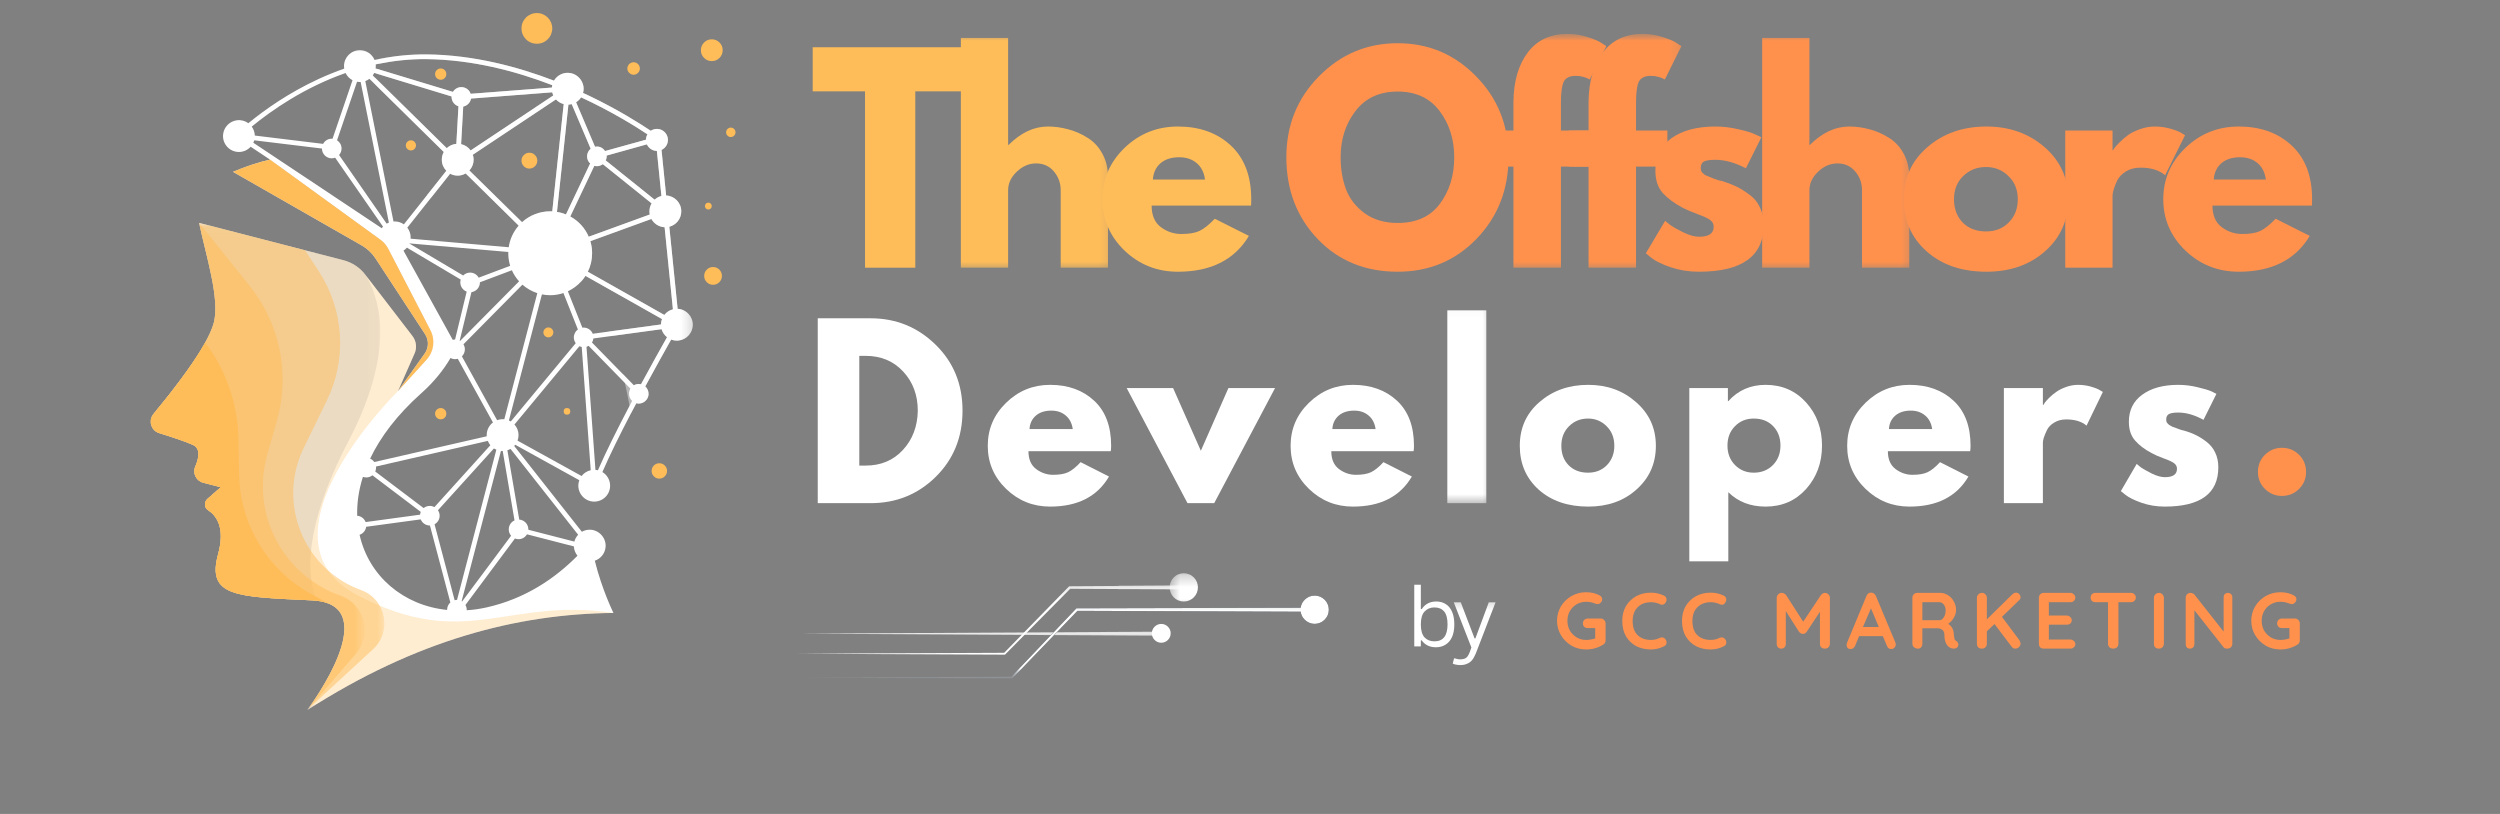
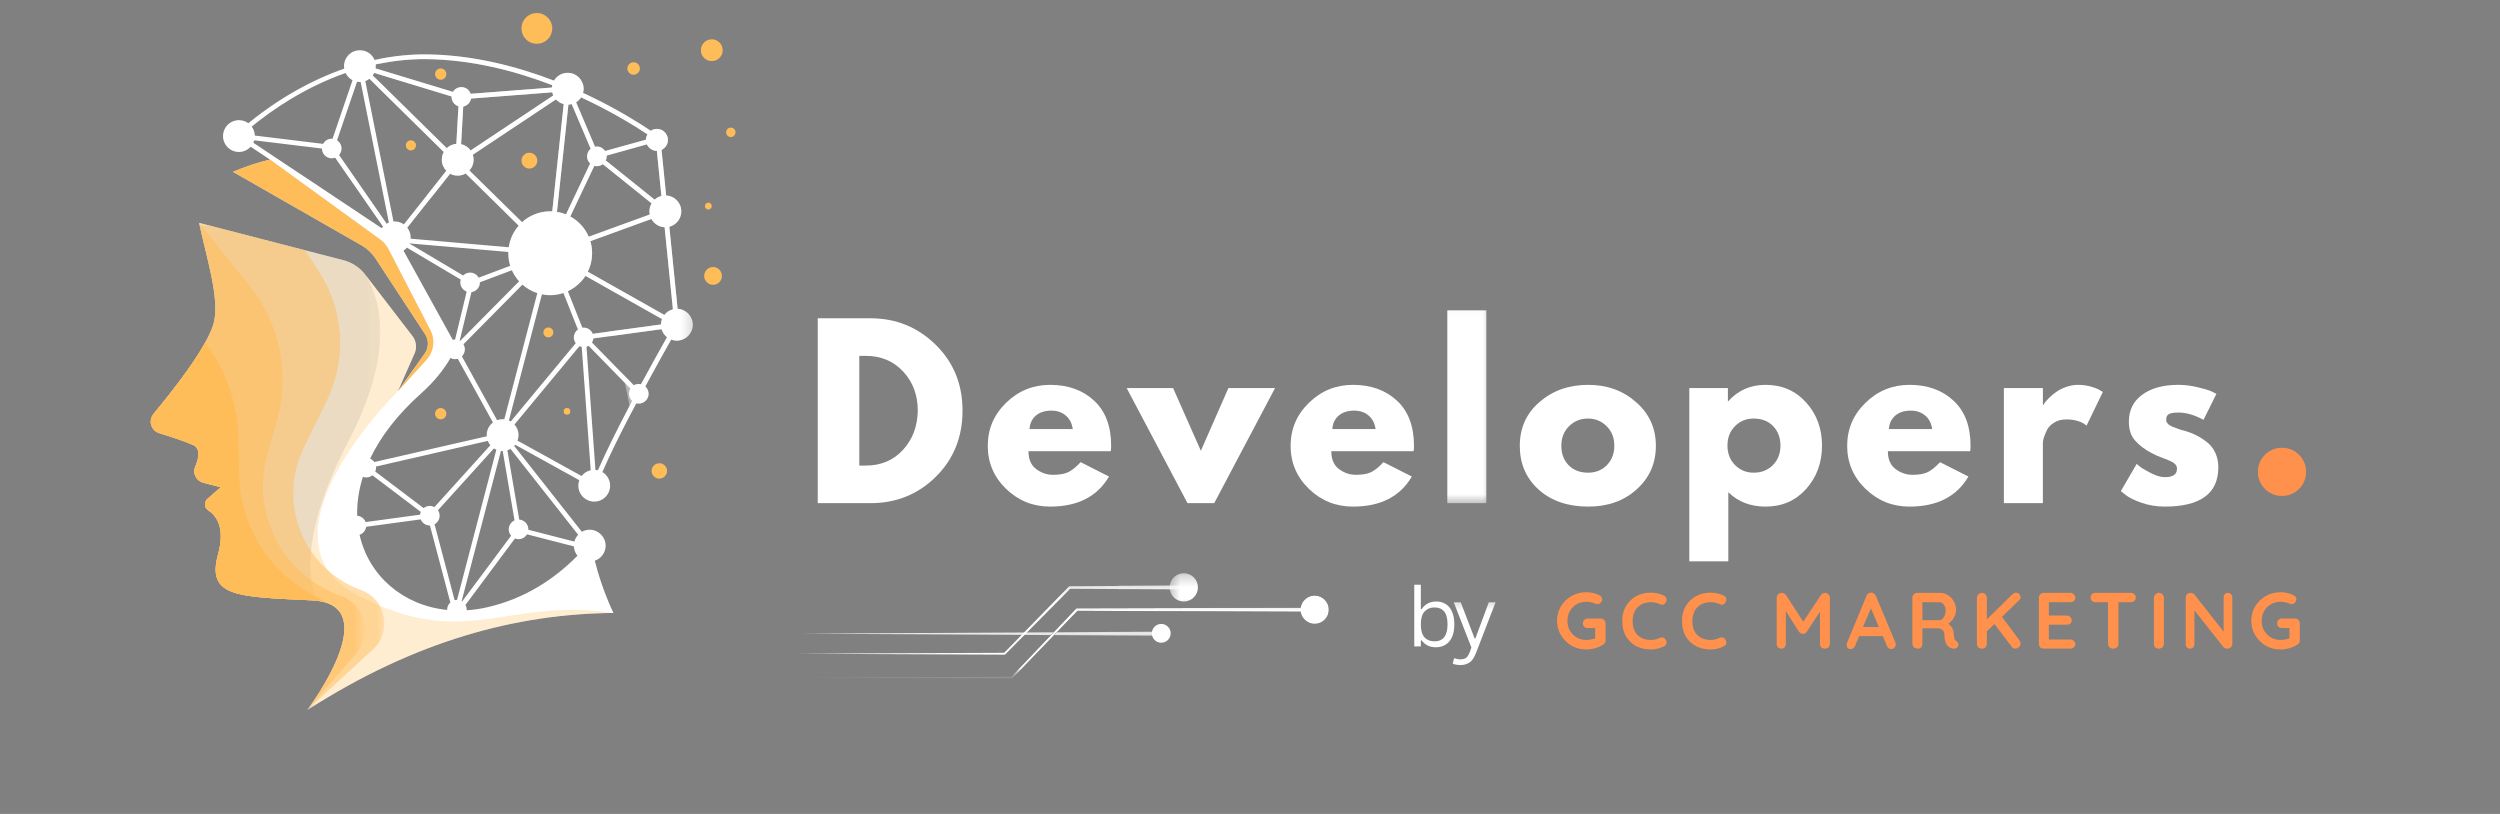
<svg xmlns="http://www.w3.org/2000/svg" width="215" height="70" viewBox="0 0 215 70" fill="none">
  <rect x="0" y="0" width="215" height="70" fill="#808080" stroke="none" />
  <mask id="mask0_1927_3927" style="mask-type:luminance" maskUnits="userSpaceOnUse" x="13" y="3" width="47" height="59">
    <path d="M13 3.5H59.667V61.25H13V3.5Z" fill="white" />
  </mask>
  <g mask="url(#mask0_1927_3927)">
    <path d="M58.276 26.56L57.561 19.501C58.153 19.35 58.591 18.812 58.591 18.174C58.591 17.441 58.012 16.844 57.287 16.812L56.891 12.893C57.242 12.729 57.474 12.364 57.438 11.949C57.401 11.503 57.041 11.138 56.599 11.092C56.362 11.065 56.143 11.129 55.966 11.247C55 10.6 53.145 9.429 50.72 8.262C50.533 8.176 50.342 8.085 50.142 7.994C50.21 7.747 50.219 7.483 50.119 7.201C49.936 6.676 49.458 6.294 48.902 6.266C48.369 6.234 47.895 6.512 47.644 6.936C44.568 5.756 40.731 4.717 36.684 4.676C35.344 4.667 33.995 4.794 32.637 5.068C32.496 5.095 32.354 5.122 32.213 5.154C32.004 4.662 31.516 4.316 30.951 4.316C30.194 4.316 29.584 4.931 29.584 5.688C29.584 5.76 29.588 5.833 29.602 5.902C28.873 6.157 28.143 6.453 27.414 6.786C24.858 7.966 22.811 9.402 21.358 10.596C21.084 10.395 20.738 10.295 20.364 10.345C19.744 10.427 19.257 10.928 19.188 11.548C19.097 12.373 19.744 13.07 20.546 13.07C20.952 13.07 21.308 12.893 21.558 12.619L23.222 13.727C22.187 13.968 21.125 14.315 20.041 14.779L31.097 21.1C31.58 21.374 31.99 21.761 32.291 22.221L36.556 28.738C36.893 29.249 36.88 29.91 36.524 30.406L34.227 33.633L35.654 30.397C35.873 29.9 35.8 29.326 35.472 28.898L31.516 23.753L31.452 23.671C30.978 23.028 30.294 22.572 29.52 22.372L26.238 21.524L17.124 19.168V19.173C17.716 22.007 18.929 25.694 18.386 27.768C17.839 29.846 14.804 33.674 13.191 35.606C12.726 36.167 12.977 37.019 13.669 37.238C14.658 37.543 15.889 37.949 16.582 38.254C17.283 38.564 17.101 39.416 16.796 40.122C16.545 40.697 16.873 41.358 17.479 41.512L18.988 41.9L17.835 42.911C17.534 43.18 17.561 43.663 17.899 43.878C18.591 44.324 19.393 45.35 18.76 47.651C17.748 51.338 20.341 51.324 26.835 51.63C26.986 51.639 27.127 51.648 27.264 51.666C32.828 52.336 26.84 60.507 26.444 61.036L26.425 61.059C26.425 61.059 26.425 61.059 26.425 61.063C35.791 55.048 44.472 52.792 52.757 52.714C52.757 52.714 51.773 50.727 51.153 48.221C51.668 48.048 52.051 47.574 52.083 47.004C52.129 46.247 51.504 45.568 50.743 45.555C50.488 45.55 50.246 45.614 50.041 45.733L44.222 38.354C44.254 38.318 44.281 38.286 44.308 38.249L49.822 41.298C49.731 41.54 49.704 41.813 49.777 42.1C49.914 42.665 50.41 43.089 50.989 43.135C51.796 43.199 52.47 42.565 52.47 41.772C52.47 41.271 52.201 40.833 51.805 40.596C52.438 39.129 53.332 37.338 54.252 35.57C54.407 35.273 54.562 34.973 54.722 34.681C54.886 34.722 55.072 34.722 55.268 34.636C55.551 34.508 55.756 34.234 55.774 33.92C55.792 33.647 55.679 33.4 55.492 33.232C56.371 31.605 57.182 30.156 57.72 29.203C57.916 29.276 58.13 29.312 58.363 29.285C59.028 29.212 59.552 28.647 59.58 27.977C59.602 27.221 59.019 26.596 58.276 26.56ZM56.49 12.979L56.882 16.853C56.658 16.908 56.458 17.021 56.298 17.172L52.097 13.8C52.147 13.69 52.174 13.572 52.174 13.444C52.174 13.421 52.174 13.399 52.169 13.38L55.633 12.414C55.779 12.742 56.107 12.975 56.49 12.979ZM55.879 18.448L50.629 20.358C50.31 19.615 49.75 18.999 49.043 18.617L51.112 14.26C51.181 14.278 51.254 14.292 51.331 14.292C51.522 14.292 51.696 14.223 51.841 14.118L56.039 17.491C55.92 17.691 55.852 17.924 55.852 18.174C55.852 18.27 55.865 18.357 55.879 18.448ZM50.351 23.725L56.932 27.439C56.877 27.585 56.845 27.74 56.841 27.904L52.356 28.515L50.975 28.702C50.852 28.392 50.547 28.173 50.192 28.173C50.155 28.173 50.119 28.173 50.082 28.178L48.838 25.052C49.271 24.846 49.658 24.564 49.973 24.213C50.114 24.062 50.242 23.903 50.351 23.725ZM49.973 8.372C52.621 9.598 54.639 10.86 55.683 11.553C55.601 11.69 55.556 11.844 55.551 12.013L52.037 12.988C51.887 12.756 51.627 12.601 51.331 12.601C51.276 12.601 51.222 12.61 51.171 12.619L49.544 8.796C49.713 8.686 49.864 8.545 49.973 8.372ZM48.884 8.996C48.979 8.992 49.075 8.978 49.166 8.955L50.798 12.792C50.611 12.947 50.488 13.18 50.488 13.444C50.488 13.69 50.588 13.904 50.752 14.059L48.674 18.439C48.428 18.343 48.173 18.266 47.899 18.225L48.884 8.996ZM47.813 8.55C47.986 8.741 48.218 8.887 48.478 8.951L47.494 18.179C47.434 18.179 47.375 18.174 47.316 18.174C46.386 18.174 45.534 18.53 44.896 19.109L40.366 14.661C40.594 14.415 40.731 14.091 40.731 13.736C40.731 13.585 40.708 13.44 40.662 13.307L47.813 8.55ZM31.21 41.011C31.302 41.043 31.397 41.061 31.498 41.061C31.698 41.061 31.88 40.993 32.026 40.874L36.187 44.023C36.155 44.096 36.137 44.174 36.128 44.261L31.443 44.898C31.329 44.598 31.051 44.379 30.718 44.356C30.691 43.294 30.841 42.169 31.21 41.011ZM32.336 40.122L41.952 37.917C42.007 38.053 42.08 38.181 42.171 38.29L37.363 43.609C37.244 43.545 37.108 43.508 36.966 43.508C36.761 43.508 36.579 43.577 36.433 43.695L32.272 40.551C32.318 40.446 32.341 40.337 32.341 40.218C32.341 40.186 32.336 40.154 32.336 40.122ZM38.452 52.455C34.66 52.072 31.712 49.52 30.923 45.992C31.224 45.892 31.448 45.628 31.488 45.304L36.182 44.666C36.306 44.976 36.611 45.195 36.966 45.195C36.966 45.195 36.971 45.195 36.975 45.195L38.73 51.812C38.561 51.967 38.452 52.19 38.452 52.436C38.452 52.445 38.452 52.45 38.452 52.455ZM37.372 45.09C37.632 44.944 37.809 44.671 37.809 44.352C37.809 44.178 37.755 44.014 37.664 43.882L42.481 38.564C42.544 38.605 42.613 38.646 42.686 38.673L39.304 51.593H39.295C39.227 51.593 39.163 51.602 39.099 51.62L37.372 45.09ZM40.138 52.482C40.138 52.468 40.138 52.455 40.138 52.436C40.138 52.29 40.097 52.149 40.029 52.026L44.285 46.311C44.381 46.348 44.486 46.37 44.595 46.37C44.905 46.37 45.174 46.202 45.32 45.951L49.353 46.99C49.367 47.296 49.481 47.574 49.663 47.792C47.731 49.747 45.165 51.497 41.834 52.24C41.255 52.368 40.69 52.45 40.138 52.482ZM43.752 45.523C43.752 45.733 43.825 45.924 43.953 46.074L39.742 51.725C39.728 51.716 39.714 51.707 39.701 51.698L43.082 38.778C43.128 38.783 43.178 38.787 43.228 38.787H43.233L44.249 44.753C43.957 44.885 43.752 45.181 43.752 45.523ZM43.228 36.048C43.059 36.048 42.9 36.08 42.75 36.135L39.724 30.648C39.879 30.493 39.979 30.279 39.979 30.042C39.979 29.882 39.933 29.736 39.856 29.609L44.928 24.482C45.297 24.805 45.73 25.056 46.209 25.211L43.369 36.057C43.324 36.053 43.274 36.048 43.228 36.048ZM35.029 19.578L37.094 16.976L38.712 14.939C38.903 15.044 39.127 15.103 39.364 15.103C39.614 15.103 39.847 15.034 40.047 14.916L44.609 19.405C44.536 19.487 44.463 19.574 44.399 19.665C44.062 20.125 43.834 20.672 43.748 21.264L35.307 20.526C35.312 20.49 35.317 20.453 35.317 20.412C35.317 20.098 35.207 19.811 35.029 19.578ZM35.212 20.932L43.716 21.67C43.716 21.706 43.711 21.743 43.711 21.779C43.711 22.158 43.77 22.518 43.875 22.859L41.168 23.88C41.022 23.62 40.749 23.443 40.43 23.443C40.197 23.443 39.983 23.538 39.833 23.693L35.207 20.945C35.207 20.941 35.212 20.936 35.212 20.932ZM40.544 25.124C40.954 25.07 41.273 24.714 41.273 24.29V24.277L44.021 23.242C44.176 23.593 44.386 23.912 44.641 24.195L39.564 29.322C39.555 29.312 39.546 29.308 39.532 29.299L40.544 25.124ZM40.475 12.938C40.279 12.669 39.992 12.469 39.655 12.396L39.837 9.165C40.179 9.096 40.448 8.823 40.507 8.477L47.494 7.939C47.512 8.035 47.544 8.126 47.585 8.208L40.475 12.938ZM32.313 5.542C32.382 5.528 32.45 5.514 32.518 5.496C33.84 5.227 35.23 5.072 36.679 5.086C40.594 5.127 44.336 6.107 47.494 7.324C47.475 7.392 47.466 7.46 47.462 7.529L40.475 8.066C40.366 7.734 40.052 7.492 39.678 7.492C39.368 7.492 39.104 7.656 38.953 7.902L32.418 5.92L32.304 5.883C32.313 5.82 32.318 5.751 32.318 5.688C32.318 5.637 32.318 5.587 32.313 5.542ZM32.186 6.275L32.332 6.316L38.835 8.294C38.835 8.308 38.835 8.322 38.835 8.335C38.835 8.714 39.086 9.033 39.427 9.142L39.245 12.373C38.926 12.396 38.639 12.537 38.42 12.742L32.259 6.686L32.058 6.49C32.108 6.421 32.149 6.348 32.186 6.275ZM29.72 6.28C29.848 6.544 30.058 6.763 30.317 6.9L28.599 11.931C28.576 11.931 28.554 11.927 28.531 11.927C28.207 11.927 27.929 12.109 27.788 12.373L21.914 11.658C21.904 11.37 21.809 11.106 21.649 10.887C23.372 9.475 26.184 7.52 29.72 6.28ZM32.828 19.624L21.786 12.277C21.818 12.209 21.845 12.141 21.868 12.068L27.688 12.774C27.688 13.239 28.066 13.617 28.531 13.617C28.631 13.617 28.731 13.594 28.823 13.562L32.938 19.492C32.897 19.533 32.86 19.578 32.828 19.624ZM33.252 19.232L29.16 13.33C29.292 13.18 29.374 12.988 29.374 12.774C29.374 12.473 29.219 12.214 28.986 12.063L30.705 7.032C30.787 7.046 30.869 7.055 30.951 7.055C30.974 7.055 30.996 7.05 31.015 7.05L33.444 19.141C33.375 19.168 33.316 19.2 33.252 19.232ZM33.84 19.049L31.416 6.973C31.543 6.927 31.666 6.859 31.771 6.781L32.181 7.182L38.165 13.07C38.056 13.266 37.996 13.494 37.996 13.736C37.996 14.105 38.142 14.442 38.384 14.688L36.734 16.771L34.733 19.296C34.51 19.136 34.241 19.045 33.945 19.045C33.913 19.045 33.877 19.045 33.84 19.049ZM34.701 21.556C34.811 21.483 34.907 21.396 34.993 21.296L39.623 24.044C39.6 24.122 39.587 24.204 39.587 24.29C39.587 24.65 39.815 24.956 40.134 25.079L39.136 29.199C39.067 29.199 38.999 29.208 38.935 29.226L34.701 21.556ZM36.251 33.801C37.299 32.863 38.124 31.851 38.744 30.789C38.858 30.853 38.994 30.889 39.136 30.889C39.213 30.889 39.295 30.876 39.368 30.853L42.394 36.331C42.066 36.581 41.856 36.973 41.856 37.415C41.856 37.452 41.861 37.488 41.861 37.52L32.186 39.735C32.099 39.608 31.976 39.507 31.83 39.443C32.714 37.589 34.145 35.675 36.251 33.801ZM49.722 45.988C49.567 46.152 49.453 46.352 49.394 46.576L45.438 45.559C45.438 45.546 45.438 45.536 45.438 45.523C45.438 45.076 45.092 44.716 44.654 44.684L43.634 38.723C43.729 38.696 43.816 38.655 43.903 38.605L49.722 45.988ZM43.93 36.244C43.88 36.217 43.825 36.185 43.766 36.162L46.605 25.316C46.833 25.361 47.074 25.389 47.316 25.389C47.717 25.389 48.1 25.32 48.455 25.202L49.699 28.333C49.49 28.483 49.349 28.734 49.349 29.016C49.349 29.203 49.412 29.376 49.513 29.513L43.93 36.244ZM50.018 40.938L44.509 37.894C44.563 37.743 44.595 37.584 44.595 37.415C44.595 37.069 44.463 36.75 44.244 36.508L49.827 29.777C49.891 29.805 49.959 29.828 50.028 29.841L50.802 40.437C50.483 40.51 50.21 40.688 50.018 40.938ZM54.138 34.904C53.127 36.832 52.124 38.828 51.422 40.441C51.354 40.423 51.281 40.414 51.208 40.41L50.438 29.823C50.502 29.805 50.561 29.777 50.62 29.741L53.737 32.931L54.216 33.423C54.138 33.551 54.093 33.701 54.093 33.865C54.093 34.107 54.197 34.326 54.361 34.48C54.289 34.622 54.211 34.763 54.138 34.904ZM55.127 33.045C55.068 33.031 55 33.022 54.936 33.022C54.781 33.022 54.635 33.063 54.507 33.136L53.546 32.152L50.912 29.458C50.975 29.354 51.017 29.235 51.03 29.108L52.511 28.907L56.895 28.31C56.977 28.588 57.142 28.825 57.365 28.998C56.822 29.955 56.011 31.413 55.127 33.045ZM57.132 27.084L50.552 23.37C50.789 22.891 50.921 22.354 50.921 21.779C50.921 21.419 50.871 21.073 50.77 20.74L56.02 18.831C56.244 19.236 56.663 19.519 57.155 19.542L57.871 26.601C57.574 26.678 57.315 26.847 57.132 27.084Z" fill="white" />
  </g>
  <path d="M35.773 12.501C35.773 12.624 35.732 12.724 35.645 12.811C35.563 12.897 35.458 12.938 35.34 12.938C35.217 12.938 35.117 12.897 35.03 12.811C34.943 12.724 34.902 12.624 34.902 12.501C34.902 12.382 34.943 12.277 35.03 12.195C35.117 12.109 35.217 12.068 35.34 12.068C35.458 12.068 35.563 12.109 35.645 12.195C35.732 12.277 35.773 12.382 35.773 12.501Z" fill="#FFBD59" />
  <path d="M38.384 6.371C38.384 6.508 38.339 6.622 38.243 6.717C38.152 6.809 38.033 6.859 37.901 6.859C37.769 6.859 37.655 6.809 37.559 6.717C37.464 6.622 37.418 6.508 37.418 6.371C37.418 6.239 37.464 6.125 37.559 6.029C37.655 5.934 37.769 5.888 37.901 5.888C38.033 5.888 38.152 5.934 38.243 6.029C38.339 6.125 38.384 6.239 38.384 6.371Z" fill="#FFBD59" />
  <path d="M47.495 2.443C47.495 2.62 47.458 2.789 47.394 2.949C47.326 3.113 47.23 3.254 47.107 3.377C46.98 3.505 46.838 3.6 46.674 3.664C46.515 3.732 46.346 3.764 46.168 3.764C45.995 3.764 45.827 3.732 45.662 3.664C45.503 3.6 45.357 3.505 45.234 3.377C45.111 3.254 45.015 3.113 44.947 2.949C44.879 2.789 44.847 2.62 44.847 2.443C44.847 2.27 44.879 2.101 44.947 1.937C45.015 1.773 45.111 1.632 45.234 1.508C45.357 1.385 45.503 1.29 45.662 1.221C45.827 1.153 45.995 1.121 46.168 1.121C46.346 1.121 46.515 1.153 46.674 1.221C46.838 1.29 46.98 1.385 47.107 1.508C47.23 1.632 47.326 1.773 47.394 1.937C47.458 2.101 47.495 2.27 47.495 2.443Z" fill="#FFBD59" />
  <path d="M63.253 11.38C63.253 11.489 63.212 11.585 63.134 11.667C63.057 11.744 62.961 11.785 62.847 11.785C62.738 11.785 62.642 11.744 62.565 11.667C62.483 11.585 62.446 11.489 62.446 11.38C62.446 11.266 62.483 11.175 62.565 11.092C62.642 11.015 62.738 10.974 62.847 10.974C62.961 10.974 63.057 11.015 63.134 11.092C63.212 11.175 63.253 11.266 63.253 11.38Z" fill="#FFBD59" />
  <path d="M61.212 17.723C61.212 17.805 61.185 17.874 61.125 17.933C61.071 17.988 61.002 18.02 60.92 18.02C60.838 18.02 60.765 17.988 60.711 17.933C60.651 17.874 60.624 17.805 60.624 17.723C60.624 17.641 60.651 17.573 60.711 17.514C60.765 17.454 60.838 17.427 60.92 17.427C61.002 17.427 61.071 17.454 61.125 17.514C61.185 17.573 61.212 17.641 61.212 17.723Z" fill="#FFBD59" />
  <path d="M55.028 5.888C55.028 6.038 54.973 6.166 54.868 6.266C54.763 6.371 54.64 6.426 54.49 6.426C54.344 6.426 54.217 6.371 54.112 6.266C54.007 6.166 53.952 6.038 53.952 5.888C53.952 5.742 54.007 5.615 54.112 5.51C54.217 5.405 54.344 5.355 54.49 5.355C54.64 5.355 54.763 5.405 54.868 5.51C54.973 5.615 55.028 5.742 55.028 5.888Z" fill="#FFBD59" />
  <path d="M62.086 23.73C62.086 23.939 62.009 24.117 61.863 24.268C61.713 24.418 61.535 24.491 61.321 24.491C61.111 24.491 60.933 24.418 60.783 24.268C60.633 24.117 60.56 23.939 60.56 23.73C60.56 23.516 60.633 23.338 60.783 23.188C60.933 23.037 61.111 22.964 61.321 22.964C61.535 22.964 61.713 23.037 61.863 23.188C62.009 23.338 62.086 23.516 62.086 23.73Z" fill="#FFBD59" />
  <path d="M57.365 40.501C57.365 40.683 57.301 40.838 57.169 40.965C57.042 41.098 56.887 41.161 56.704 41.161C56.518 41.161 56.363 41.098 56.235 40.965C56.107 40.838 56.039 40.683 56.039 40.501C56.039 40.318 56.107 40.159 56.235 40.031C56.363 39.904 56.518 39.84 56.704 39.84C56.887 39.84 57.042 39.904 57.169 40.031C57.301 40.159 57.365 40.318 57.365 40.501Z" fill="#FFBD59" />
  <path d="M47.586 28.588C47.586 28.706 47.545 28.807 47.463 28.889C47.38 28.971 47.276 29.012 47.162 29.012C47.043 29.012 46.943 28.971 46.861 28.889C46.774 28.807 46.733 28.706 46.733 28.588C46.733 28.469 46.774 28.369 46.861 28.287C46.943 28.201 47.043 28.16 47.162 28.16C47.276 28.16 47.38 28.201 47.463 28.287C47.545 28.369 47.586 28.469 47.586 28.588Z" fill="#FFBD59" />
  <path d="M49.044 35.378C49.044 35.565 48.953 35.661 48.761 35.661C48.574 35.661 48.478 35.565 48.478 35.378C48.478 35.187 48.574 35.091 48.761 35.091C48.953 35.091 49.044 35.187 49.044 35.378Z" fill="#FFBD59" />
  <path d="M38.384 35.579C38.384 35.711 38.339 35.825 38.243 35.921C38.152 36.016 38.033 36.062 37.901 36.062C37.769 36.062 37.655 36.016 37.559 35.921C37.464 35.825 37.418 35.711 37.418 35.579C37.418 35.442 37.464 35.328 37.559 35.233C37.655 35.141 37.769 35.091 37.901 35.091C38.033 35.091 38.152 35.141 38.243 35.233C38.339 35.328 38.384 35.442 38.384 35.579Z" fill="#FFBD59" />
  <path d="M46.209 13.813C46.209 14 46.141 14.164 46.009 14.296C45.877 14.428 45.717 14.497 45.526 14.497C45.339 14.497 45.179 14.428 45.047 14.296C44.915 14.164 44.847 14 44.847 13.813C44.847 13.626 44.915 13.467 45.047 13.335C45.179 13.198 45.339 13.134 45.526 13.134C45.717 13.134 45.877 13.198 46.009 13.335C46.141 13.467 46.209 13.626 46.209 13.813Z" fill="#FFBD59" />
  <path d="M62.15 4.316C62.15 4.575 62.059 4.799 61.877 4.981C61.695 5.163 61.471 5.255 61.212 5.255C60.956 5.255 60.733 5.163 60.551 4.981C60.368 4.799 60.277 4.575 60.277 4.316C60.277 4.061 60.368 3.837 60.551 3.655C60.733 3.473 60.956 3.381 61.212 3.381C61.471 3.381 61.695 3.473 61.877 3.655C62.059 3.837 62.15 4.061 62.15 4.316Z" fill="#FFBD59" />
  <mask id="mask1_1927_3927" style="mask-type:luminance" maskUnits="userSpaceOnUse" x="13" y="18" width="41" height="44">
    <path d="M13 18.667H53.833V61.25H13V18.667Z" fill="white" />
  </mask>
  <g mask="url(#mask1_1927_3927)">
    <mask id="mask2_1927_3927" style="mask-type:luminance" maskUnits="userSpaceOnUse" x="-6" y="-7" width="227" height="84">
      <path d="M220.9 -7H-5.9V77H220.9V-7Z" fill="black" fill-opacity="0.28" />
    </mask>
    <g mask="url(#mask2_1927_3927)">
      <mask id="mask3_1927_3927" style="mask-type:luminance" maskUnits="userSpaceOnUse" x="13" y="18" width="41" height="44">
        <path d="M53.833 18.667H13V61.833H53.833V18.667Z" fill="white" />
      </mask>
      <g mask="url(#mask3_1927_3927)">
        <mask id="mask4_1927_3927" style="mask-type:luminance" maskUnits="userSpaceOnUse" x="13" y="19" width="41" height="43">
          <path d="M13 19.04H53.04V61.25H13V19.04Z" fill="white" />
        </mask>
        <g mask="url(#mask4_1927_3927)">
          <path d="M26.444 61.036C26.84 60.507 32.828 52.336 27.264 51.666C27.127 51.648 26.986 51.639 26.835 51.629C20.341 51.324 17.748 51.338 18.76 47.651C19.393 45.349 18.591 44.324 17.899 43.877C17.561 43.663 17.534 43.18 17.835 42.911L18.988 41.9L17.479 41.512C16.873 41.357 16.545 40.697 16.796 40.122C17.101 39.416 17.283 38.564 16.582 38.254C15.889 37.948 14.658 37.543 13.669 37.237C12.977 37.019 12.726 36.166 13.191 35.606C14.804 33.674 17.839 29.846 18.386 27.767C18.929 25.694 17.716 22.007 17.124 19.172V19.168L26.238 21.524L29.52 22.372C30.294 22.572 30.978 23.028 31.452 23.67L31.516 23.753L35.472 28.898C35.8 29.326 35.873 29.9 35.654 30.397L34.227 33.633C34.227 33.633 21.39 46.256 30.714 51.169C40.042 56.077 43.57 51.315 52.757 52.714C44.472 52.791 35.791 55.047 26.425 61.063C26.425 61.059 26.425 61.059 26.425 61.059L26.444 61.036Z" fill="#FFBD59" />
        </g>
      </g>
    </g>
  </g>
  <mask id="mask5_1927_3927" style="mask-type:luminance" maskUnits="userSpaceOnUse" x="-6" y="-7" width="227" height="84">
    <path d="M220.9 -7H-5.9V77H220.9V-7Z" fill="black" fill-opacity="0.1" />
  </mask>
  <g mask="url(#mask5_1927_3927)">
    <mask id="mask6_1927_3927" style="mask-type:luminance" maskUnits="userSpaceOnUse" x="13" y="18" width="21" height="35">
      <path d="M34 18.667H13V52.5H34V18.667Z" fill="white" />
    </mask>
    <g mask="url(#mask6_1927_3927)">
      <mask id="mask7_1927_3927" style="mask-type:luminance" maskUnits="userSpaceOnUse" x="13" y="19" width="20" height="33">
        <path d="M13 19.04H32.833V51.798H13V19.04Z" fill="white" />
      </mask>
      <g mask="url(#mask7_1927_3927)">
        <path d="M29.98 37.916C26.024 45.491 26.375 49.601 27.264 51.666C27.127 51.648 26.986 51.639 26.835 51.629C20.341 51.324 17.748 51.338 18.76 47.651C19.393 45.349 18.591 44.324 17.899 43.877C17.561 43.663 17.534 43.18 17.835 42.911L18.988 41.9L17.479 41.512C16.873 41.357 16.545 40.697 16.796 40.122C17.101 39.416 17.283 38.564 16.582 38.254C15.889 37.948 14.658 37.543 13.669 37.237C12.977 37.019 12.726 36.166 13.191 35.606C14.804 33.674 17.839 29.846 18.386 27.767C18.929 25.694 17.716 22.007 17.124 19.172V19.168L26.238 21.524L29.52 22.372C30.294 22.572 30.978 23.028 31.452 23.67L31.516 23.753C32.906 26.204 33.772 30.648 29.98 37.916Z" fill="#333333" />
      </g>
    </g>
  </g>
  <mask id="mask8_1927_3927" style="mask-type:luminance" maskUnits="userSpaceOnUse" x="13" y="18" width="21" height="44">
    <path d="M13 18.667H34V61.25H13V18.667Z" fill="white" />
  </mask>
  <g mask="url(#mask8_1927_3927)">
    <mask id="mask9_1927_3927" style="mask-type:luminance" maskUnits="userSpaceOnUse" x="-6" y="-7" width="227" height="84">
      <path d="M220.9 -7H-5.9V77H220.9V-7Z" fill="black" fill-opacity="0.5" />
    </mask>
    <g mask="url(#mask9_1927_3927)">
      <mask id="mask10_1927_3927" style="mask-type:luminance" maskUnits="userSpaceOnUse" x="13" y="18" width="21" height="44">
        <path d="M34 18.667H13V61.833H34V18.667Z" fill="white" />
      </mask>
      <g mask="url(#mask10_1927_3927)">
        <mask id="mask11_1927_3927" style="mask-type:luminance" maskUnits="userSpaceOnUse" x="13" y="19" width="21" height="43">
          <path d="M13 19.04H33.161V61.25H13V19.04Z" fill="white" />
        </mask>
        <g mask="url(#mask11_1927_3927)">
          <path d="M26.444 61.036C26.849 60.493 33.125 51.93 26.835 51.629C20.341 51.324 17.748 51.338 18.76 47.651C19.393 45.349 18.591 44.324 17.899 43.877C17.561 43.663 17.534 43.18 17.835 42.911L18.988 41.9L17.479 41.512C16.873 41.357 16.545 40.697 16.796 40.122C17.101 39.416 17.283 38.564 16.582 38.254C15.889 37.948 14.658 37.543 13.669 37.237C12.977 37.019 12.726 36.166 13.191 35.606C14.804 33.674 17.839 29.846 18.386 27.767C18.929 25.694 17.716 22.007 17.124 19.172V19.168L26.238 21.524L27.423 23.338C29.593 26.665 29.852 30.889 28.107 34.453L26.125 38.514C23.809 43.249 26.106 48.95 31.06 50.75C33.197 51.529 33.754 54.291 32.081 55.836L26.444 61.036Z" fill="#FFBD59" />
        </g>
      </g>
    </g>
  </g>
  <mask id="mask12_1927_3927" style="mask-type:luminance" maskUnits="userSpaceOnUse" x="-6" y="-7" width="227" height="84">
    <path d="M220.9 -7H-5.9V77H220.9V-7Z" fill="black" fill-opacity="0.21" />
  </mask>
  <g mask="url(#mask12_1927_3927)">
    <mask id="mask13_1927_3927" style="mask-type:luminance" maskUnits="userSpaceOnUse" x="20" y="12" width="18" height="23">
      <path d="M37.5 12.833H20V35H37.5V12.833Z" fill="white" />
    </mask>
    <g mask="url(#mask13_1927_3927)">
      <mask id="mask14_1927_3927" style="mask-type:luminance" maskUnits="userSpaceOnUse" x="20" y="13" width="18" height="21">
        <path d="M20 13.44H37.359V33.833H20V13.44Z" fill="white" />
      </mask>
      <g mask="url(#mask14_1927_3927)">
        <path d="M36.525 30.406C36.88 29.91 36.894 29.249 36.557 28.738L32.291 22.221C31.99 21.761 31.58 21.374 31.097 21.1L20.041 14.779C21.126 14.315 22.188 13.968 23.222 13.727L32.724 20.622C33.002 20.822 33.225 21.087 33.385 21.392L37.022 28.41C37.445 29.23 37.318 30.229 36.698 30.912L34.228 33.633L36.525 30.406Z" fill="#333333" />
      </g>
    </g>
  </g>
  <path d="M36.525 30.406C36.88 29.91 36.894 29.249 36.557 28.738L32.291 22.221C31.99 21.761 31.58 21.374 31.097 21.1L20.041 14.779C21.126 14.315 22.188 13.968 23.222 13.727L32.724 20.622C33.002 20.822 33.225 21.087 33.385 21.392L37.022 28.41C37.445 29.23 37.318 30.229 36.698 30.912L34.228 33.633L36.525 30.406Z" fill="#FFBD59" />
  <mask id="mask15_1927_3927" style="mask-type:luminance" maskUnits="userSpaceOnUse" x="13" y="18" width="19" height="44">
    <path d="M13 18.667H31.667V61.25H13V18.667Z" fill="white" />
  </mask>
  <g mask="url(#mask15_1927_3927)">
    <mask id="mask16_1927_3927" style="mask-type:luminance" maskUnits="userSpaceOnUse" x="-6" y="-7" width="227" height="84">
      <path d="M220.9 -7H-5.9V77H220.9V-7Z" fill="black" fill-opacity="0.51" />
    </mask>
    <g mask="url(#mask16_1927_3927)">
      <mask id="mask17_1927_3927" style="mask-type:luminance" maskUnits="userSpaceOnUse" x="13" y="18" width="19" height="44">
        <path d="M31.667 18.667H13V61.833H31.667V18.667Z" fill="white" />
      </mask>
      <g mask="url(#mask17_1927_3927)">
        <mask id="mask18_1927_3927" style="mask-type:luminance" maskUnits="userSpaceOnUse" x="13" y="19" width="19" height="43">
          <path d="M13 19.04H31.48V61.25H13V19.04Z" fill="white" />
        </mask>
        <g mask="url(#mask18_1927_3927)">
          <path d="M31.356 54.195C31.356 54.92 31.11 55.658 30.582 56.264L26.444 61.036C26.79 60.571 31.461 54.2 28.809 52.213C28.649 52.09 28.462 51.989 28.244 51.903C27.87 51.752 27.405 51.657 26.835 51.629C20.341 51.324 17.748 51.338 18.76 47.651C19.393 45.349 18.591 44.324 17.899 43.877C17.561 43.663 17.534 43.18 17.835 42.911L18.988 41.9L17.479 41.512C16.873 41.357 16.545 40.697 16.796 40.122C17.101 39.416 17.283 38.564 16.582 38.254C15.889 37.948 14.658 37.543 13.669 37.237C12.977 37.019 12.726 36.166 13.191 35.606C14.431 34.125 16.504 31.527 17.648 29.458C17.994 28.829 18.259 28.25 18.386 27.767C18.929 25.694 17.716 22.007 17.124 19.172V19.168L21.458 24.564C24.087 27.831 24.962 32.17 23.814 36.203L22.998 39.056C21.531 44.187 24.356 49.56 29.415 51.269C30.659 51.789 31.356 52.978 31.356 54.195Z" fill="#FFBD59" />
        </g>
      </g>
    </g>
  </g>
  <path d="M28.244 51.903C27.87 51.753 27.405 51.657 26.835 51.63C20.341 51.324 17.748 51.338 18.76 47.651C19.393 45.35 18.591 44.324 17.899 43.878C17.561 43.663 17.534 43.18 17.835 42.911L18.988 41.9L17.479 41.512C16.873 41.358 16.545 40.697 16.796 40.122C17.101 39.416 17.283 38.564 16.582 38.254C15.889 37.949 14.658 37.543 13.669 37.238C12.977 37.019 12.726 36.167 13.191 35.606C14.431 34.125 16.504 31.527 17.648 29.458C19.434 31.819 20.446 34.699 20.505 37.703L20.565 40.829C20.651 45.113 23.012 49.023 26.763 51.087L28.244 51.903Z" fill="#FFBD59" />
  <mask id="mask19_1927_3927" style="mask-type:luminance" maskUnits="userSpaceOnUse" x="-6" y="-7" width="227" height="84">
    <path d="M220.9 -7H-5.9V77H220.9V-7Z" fill="black" fill-opacity="0.42" />
  </mask>
  <g mask="url(#mask19_1927_3927)">
    <mask id="mask20_1927_3927" style="mask-type:luminance" maskUnits="userSpaceOnUse" x="31" y="3" width="30" height="34">
      <path d="M60.833 3.5H31.666V36.167H60.833V3.5Z" fill="white" />
    </mask>
    <g mask="url(#mask20_1927_3927)">
      <mask id="mask21_1927_3927" style="mask-type:luminance" maskUnits="userSpaceOnUse" x="32" y="4" width="28" height="32">
        <path d="M32.04 4.667H59.666V35.839H32.04V4.667Z" fill="white" />
      </mask>
      <g mask="url(#mask21_1927_3927)">
        <path d="M58.277 26.56L57.561 19.501C58.154 19.35 58.591 18.812 58.591 18.174C58.591 17.441 58.012 16.844 57.288 16.812L56.891 12.893C57.242 12.729 57.475 12.364 57.438 11.949C57.402 11.503 57.042 11.138 56.6 11.092C56.363 11.065 56.144 11.129 55.966 11.247C55 10.6 53.145 9.429 50.721 8.262C50.534 8.176 50.342 8.085 50.142 7.993C50.21 7.747 50.219 7.483 50.119 7.2C49.937 6.676 49.458 6.294 48.902 6.266C48.369 6.234 47.895 6.512 47.645 6.936C44.568 5.756 40.731 4.717 36.684 4.676C35.344 4.667 33.995 4.794 32.637 5.068C32.596 5.209 32.555 5.355 32.519 5.496C33.84 5.227 35.23 5.072 36.68 5.086C40.594 5.127 44.336 6.107 47.494 7.324C47.476 7.392 47.467 7.46 47.462 7.529L40.476 8.066C40.367 7.734 40.052 7.492 39.678 7.492C39.368 7.492 39.104 7.656 38.954 7.902L32.419 5.92C32.387 6.052 32.355 6.184 32.332 6.316L38.835 8.294C38.835 8.308 38.835 8.322 38.835 8.335C38.835 8.714 39.086 9.033 39.428 9.142L39.245 12.373C38.926 12.396 38.639 12.537 38.421 12.742L32.259 6.686C32.232 6.85 32.204 7.018 32.182 7.182L38.165 13.07C38.056 13.266 37.997 13.494 37.997 13.736C37.997 14.105 38.143 14.442 38.384 14.688L36.734 16.771C36.853 16.839 36.971 16.907 37.094 16.976L38.712 14.939C38.904 15.044 39.127 15.103 39.364 15.103C39.615 15.103 39.847 15.034 40.047 14.916L44.609 19.405C44.536 19.487 44.464 19.573 44.4 19.665C46.719 20.699 48.542 22.281 49.973 24.213C50.115 24.062 50.242 23.903 50.352 23.725L56.932 27.439C56.878 27.585 56.846 27.74 56.841 27.904L52.357 28.515C52.407 28.642 52.462 28.775 52.512 28.907L56.896 28.31C56.978 28.588 57.142 28.825 57.365 28.998C56.823 29.955 56.012 31.413 55.128 33.045C55.068 33.031 55 33.022 54.936 33.022C54.781 33.022 54.635 33.063 54.508 33.136L53.546 32.152C53.615 32.411 53.678 32.671 53.738 32.931C53.888 33.583 54.025 34.243 54.139 34.904C54.18 35.123 54.216 35.346 54.253 35.57C54.408 35.273 54.562 34.973 54.722 34.681C54.886 34.722 55.073 34.722 55.269 34.635C55.551 34.508 55.757 34.234 55.775 33.92C55.793 33.647 55.679 33.4 55.492 33.232C56.372 31.605 57.183 30.156 57.721 29.203C57.917 29.276 58.131 29.312 58.363 29.285C59.029 29.212 59.553 28.647 59.58 27.977C59.603 27.221 59.02 26.596 58.277 26.56ZM56.49 12.979L56.882 16.853C56.659 16.907 56.458 17.021 56.299 17.172L52.097 13.799C52.147 13.69 52.175 13.572 52.175 13.444C52.175 13.421 52.175 13.398 52.17 13.38L55.633 12.414C55.779 12.742 56.107 12.975 56.49 12.979ZM49.973 8.372C52.621 9.598 54.64 10.86 55.684 11.553C55.602 11.689 55.556 11.844 55.551 12.013L52.038 12.988C51.887 12.756 51.628 12.601 51.331 12.601C51.277 12.601 51.222 12.61 51.172 12.619L49.545 8.796C49.714 8.686 49.864 8.545 49.973 8.372ZM39.656 12.396L39.838 9.165C40.18 9.096 40.449 8.823 40.508 8.477L47.494 7.939C47.512 8.034 47.544 8.126 47.585 8.208L40.476 12.938C40.28 12.669 39.993 12.469 39.656 12.396ZM47.316 18.174C46.387 18.174 45.535 18.53 44.897 19.109L40.367 14.661C40.594 14.415 40.731 14.091 40.731 13.736C40.731 13.585 40.708 13.439 40.663 13.307L47.813 8.549C47.986 8.741 48.219 8.887 48.478 8.95L47.494 18.179C47.435 18.179 47.376 18.174 47.316 18.174ZM47.9 18.225L48.884 8.996C48.98 8.992 49.075 8.978 49.167 8.955L50.798 12.792C50.611 12.947 50.488 13.18 50.488 13.444C50.488 13.69 50.589 13.904 50.753 14.059L48.675 18.439C48.428 18.343 48.173 18.266 47.9 18.225ZM49.044 18.616L51.113 14.26C51.181 14.278 51.254 14.292 51.331 14.292C51.523 14.292 51.696 14.223 51.842 14.118L56.039 17.491C55.921 17.691 55.852 17.924 55.852 18.174C55.852 18.27 55.866 18.357 55.88 18.448L50.63 20.357C50.31 19.615 49.75 18.999 49.044 18.616ZM57.133 27.084L50.552 23.37C50.789 22.891 50.921 22.354 50.921 21.779C50.921 21.419 50.871 21.073 50.771 20.74L56.021 18.831C56.244 19.236 56.663 19.519 57.156 19.542L57.871 26.601C57.575 26.678 57.315 26.847 57.133 27.084Z" fill="white" />
      </g>
    </g>
  </g>
  <mask id="mask22_1927_3927" style="mask-type:luminance" maskUnits="userSpaceOnUse" x="67" y="2" width="135" height="31">
-     <path d="M67.833 2.333H201.125V32.667H67.833V2.333Z" fill="white" />
-   </mask>
+     </mask>
  <g mask="url(#mask22_1927_3927)">
    <mask id="mask23_1927_3927" style="mask-type:luminance" maskUnits="userSpaceOnUse" x="67" y="2" width="135" height="31">
      <path d="M202 2.333H67.833V32.667H202V2.333Z" fill="white" />
    </mask>
    <g mask="url(#mask23_1927_3927)">
      <path d="M69.892 7.855V4.063H83.217V7.855H78.715V23.021H74.394V7.855H69.892Z" fill="#FFBD59" />
      <mask id="mask24_1927_3927" style="mask-type:luminance" maskUnits="userSpaceOnUse" x="81" y="2" width="15" height="22">
        <path d="M81.833 2.52H95.833V23.333H81.833V2.52Z" fill="white" />
      </mask>
      <g mask="url(#mask24_1927_3927)">
        <path d="M82.634 23.021V3.261H86.699V12.467H86.735C87.793 11.409 88.923 10.881 90.126 10.881C90.709 10.881 91.284 10.963 91.858 11.118C92.427 11.264 92.974 11.501 93.498 11.829C94.032 12.148 94.465 12.603 94.793 13.196C95.121 13.779 95.285 14.467 95.285 15.256V23.021H91.22V16.349C91.22 15.743 91.024 15.21 90.636 14.745C90.245 14.285 89.734 14.053 89.105 14.053C88.495 14.053 87.943 14.29 87.446 14.764C86.945 15.238 86.699 15.766 86.699 16.349V23.021H82.634Z" fill="#FFBD59" />
      </g>
      <path d="M107.588 17.68H99.039C99.039 18.519 99.303 19.139 99.841 19.54C100.374 19.932 100.957 20.123 101.591 20.123C102.247 20.123 102.762 20.041 103.14 19.868C103.528 19.686 103.97 19.335 104.471 18.811L107.406 20.287C106.175 22.342 104.143 23.368 101.299 23.368C99.513 23.368 97.981 22.762 96.705 21.545C95.439 20.319 94.81 18.847 94.81 17.134C94.81 15.42 95.439 13.953 96.705 12.722C97.981 11.496 99.513 10.881 101.299 10.881C103.159 10.881 104.672 11.423 105.838 12.503C107.014 13.588 107.606 15.128 107.606 17.134C107.606 17.416 107.597 17.598 107.588 17.68ZM99.148 15.438H103.632C103.546 14.818 103.304 14.344 102.903 14.016C102.511 13.688 102.015 13.524 101.409 13.524C100.725 13.524 100.187 13.702 99.786 14.053C99.394 14.408 99.185 14.868 99.148 15.438Z" fill="#FFBD59" />
      <path d="M110.627 13.524C110.627 10.781 111.561 8.456 113.434 6.561C115.303 4.665 117.559 3.717 120.197 3.717C122.845 3.717 125.092 4.665 126.942 6.561C128.801 8.447 129.731 10.767 129.731 13.524C129.731 16.295 128.82 18.628 126.997 20.524C125.174 22.42 122.904 23.368 120.197 23.368C117.413 23.368 115.12 22.434 113.325 20.561C111.525 18.678 110.627 16.331 110.627 13.524ZM115.294 13.524C115.294 14.522 115.444 15.434 115.749 16.259C116.05 17.074 116.588 17.767 117.354 18.337C118.128 18.897 119.076 19.175 120.197 19.175C121.801 19.175 123.009 18.628 123.825 17.535C124.65 16.432 125.064 15.092 125.064 13.524C125.064 11.984 124.645 10.658 123.807 9.55C122.968 8.434 121.765 7.873 120.197 7.873C118.63 7.873 117.417 8.434 116.57 9.55C115.717 10.658 115.294 11.984 115.294 13.524Z" fill="#FF914D" />
      <mask id="mask25_1927_3927" style="mask-type:luminance" maskUnits="userSpaceOnUse" x="127" y="2" width="12" height="22">
-         <path d="M127.333 2.52H139V23.333H127.333V2.52Z" fill="white" />
+         <path d="M127.333 2.52H139V23.333V2.52Z" fill="white" />
      </mask>
      <g mask="url(#mask25_1927_3927)">
        <path d="M130.156 11.227V8.73C130.179 6.971 130.594 5.558 131.396 4.501C132.207 3.443 133.337 2.915 134.786 2.915C135.393 2.915 135.976 3.006 136.536 3.188C137.092 3.361 137.503 3.534 137.758 3.717L138.141 3.972L136.719 6.834C136.354 6.629 135.944 6.524 135.497 6.524C134.987 6.524 134.645 6.697 134.477 7.034C134.317 7.376 134.24 7.978 134.24 8.839V11.227H136.937V14.326H134.24V23.021H130.156V14.326H128.461V11.227H130.156Z" fill="#FF914D" />
      </g>
      <mask id="mask26_1927_3927" style="mask-type:luminance" maskUnits="userSpaceOnUse" x="134" y="2" width="11" height="22">
        <path d="M134.333 2.52H144.833V23.333H134.333V2.52Z" fill="white" />
      </mask>
      <g mask="url(#mask26_1927_3927)">
        <path d="M136.615 11.227V8.73C136.638 6.971 137.053 5.558 137.855 4.501C138.666 3.443 139.796 2.915 141.245 2.915C141.852 2.915 142.435 3.006 142.995 3.188C143.551 3.361 143.962 3.534 144.217 3.717L144.6 3.972L143.178 6.834C142.813 6.629 142.403 6.524 141.956 6.524C141.446 6.524 141.104 6.697 140.936 7.034C140.776 7.376 140.699 7.978 140.699 8.839V11.227H143.396V14.326H140.699V23.021H136.615V14.326H134.92V11.227H136.615Z" fill="#FF914D" />
      </g>
      <path d="M147.522 10.881C148.188 10.881 148.853 10.963 149.509 11.118C150.174 11.264 150.667 11.419 150.986 11.574L151.478 11.81L150.147 14.472C149.222 13.989 148.347 13.743 147.522 13.743C147.057 13.743 146.729 13.793 146.538 13.889C146.355 13.989 146.264 14.176 146.264 14.454C146.264 14.518 146.269 14.577 146.283 14.636C146.292 14.7 146.324 14.759 146.374 14.818C146.419 14.868 146.465 14.909 146.501 14.946C146.538 14.982 146.597 15.028 146.684 15.074C146.779 15.11 146.852 15.142 146.902 15.165C146.962 15.192 147.053 15.229 147.176 15.274C147.294 15.324 147.385 15.361 147.449 15.383C147.508 15.411 147.613 15.447 147.759 15.493C147.905 15.529 148.014 15.557 148.087 15.566C148.561 15.712 148.971 15.871 149.327 16.04C149.678 16.213 150.047 16.441 150.439 16.732C150.84 17.015 151.141 17.38 151.35 17.826C151.569 18.277 151.678 18.783 151.678 19.339C151.678 22.028 149.819 23.368 146.1 23.368C145.248 23.368 144.441 23.24 143.676 22.985C142.919 22.721 142.382 22.456 142.053 22.201L141.543 21.782L143.202 18.993C143.32 19.102 143.48 19.23 143.676 19.376C143.881 19.521 144.241 19.722 144.751 19.977C145.271 20.232 145.727 20.36 146.118 20.36C146.957 20.36 147.376 20.078 147.376 19.503C147.376 19.248 147.267 19.047 147.048 18.902C146.839 18.756 146.483 18.592 145.973 18.41C145.462 18.218 145.061 18.045 144.77 17.899C144.027 17.512 143.439 17.079 143.001 16.605C142.573 16.122 142.363 15.475 142.363 14.672C142.363 13.483 142.824 12.553 143.749 11.883C144.683 11.218 145.941 10.881 147.522 10.881Z" fill="#FF914D" />
      <mask id="mask27_1927_3927" style="mask-type:luminance" maskUnits="userSpaceOnUse" x="150" y="2" width="15" height="22">
        <path d="M150.666 2.52H164.666V23.333H150.666V2.52Z" fill="white" />
      </mask>
      <g mask="url(#mask27_1927_3927)">
        <path d="M151.547 23.021V3.261H155.612V12.467H155.648C156.706 11.409 157.836 10.881 159.039 10.881C159.622 10.881 160.197 10.963 160.771 11.118C161.34 11.264 161.887 11.501 162.411 11.829C162.945 12.148 163.378 12.603 163.706 13.196C164.034 13.779 164.198 14.467 164.198 15.256V23.021H160.133V16.349C160.133 15.743 159.937 15.21 159.549 14.745C159.158 14.285 158.647 14.053 158.018 14.053C157.408 14.053 156.856 14.29 156.359 14.764C155.858 15.238 155.612 15.766 155.612 16.349V23.021H151.547Z" fill="#FF914D" />
      </g>
      <path d="M165.692 21.618C164.38 20.451 163.724 18.956 163.724 17.134C163.724 15.31 164.403 13.816 165.765 12.649C167.123 11.473 168.814 10.881 170.833 10.881C172.802 10.881 174.465 11.473 175.828 12.649C177.186 13.829 177.869 15.324 177.869 17.134C177.869 18.947 177.2 20.442 175.864 21.618C174.538 22.785 172.861 23.368 170.833 23.368C168.718 23.368 167.005 22.785 165.692 21.618ZM168.828 15.146C168.304 15.657 168.044 16.322 168.044 17.134C168.044 17.949 168.29 18.619 168.791 19.139C169.302 19.649 169.967 19.904 170.797 19.904C171.599 19.904 172.255 19.645 172.765 19.12C173.276 18.601 173.531 17.936 173.531 17.134C173.531 16.322 173.262 15.657 172.729 15.146C172.205 14.627 171.562 14.363 170.797 14.363C170.017 14.363 169.361 14.627 168.828 15.146Z" fill="#FF914D" />
      <path d="M177.613 23.021V11.227H181.678V12.922H181.715C181.751 12.863 181.797 12.79 181.861 12.704C181.934 12.608 182.084 12.444 182.316 12.212C182.544 11.984 182.79 11.774 183.046 11.592C183.31 11.409 183.652 11.245 184.066 11.1C184.477 10.954 184.896 10.881 185.324 10.881C185.771 10.881 186.208 10.945 186.637 11.063C187.074 11.186 187.389 11.309 187.585 11.428L187.913 11.628L186.199 15.074C185.698 14.636 184.996 14.417 184.085 14.417C183.597 14.417 183.178 14.527 182.827 14.745C182.471 14.964 182.225 15.229 182.079 15.529C181.934 15.835 181.829 16.094 181.77 16.313C181.706 16.523 181.678 16.691 181.678 16.824V23.021H177.613Z" fill="#FF914D" />
      <path d="M198.822 17.68H190.272C190.272 18.519 190.536 19.139 191.074 19.54C191.607 19.932 192.191 20.123 192.824 20.123C193.48 20.123 193.995 20.041 194.374 19.868C194.761 19.686 195.203 19.335 195.704 18.811L198.639 20.287C197.409 22.342 195.376 23.368 192.533 23.368C190.746 23.368 189.215 22.762 187.939 21.545C186.672 20.319 186.043 18.847 186.043 17.134C186.043 15.42 186.672 13.953 187.939 12.722C189.215 11.496 190.746 10.881 192.533 10.881C194.392 10.881 195.905 11.423 197.072 12.503C198.247 13.588 198.84 15.128 198.84 17.134C198.84 17.416 198.831 17.598 198.822 17.68ZM190.382 15.438H194.866C194.779 14.818 194.538 14.344 194.137 14.016C193.745 13.688 193.248 13.524 192.642 13.524C191.958 13.524 191.421 13.702 191.02 14.053C190.628 14.408 190.418 14.868 190.382 15.438Z" fill="#FF914D" />
    </g>
  </g>
  <path d="M100.677 54.464C100.677 54.688 100.595 54.879 100.44 55.038C100.281 55.193 100.09 55.275 99.866 55.275C99.647 55.275 99.456 55.193 99.296 55.038C99.142 54.879 99.06 54.688 99.06 54.464C99.06 54.245 99.142 54.054 99.296 53.895C99.456 53.74 99.647 53.658 99.866 53.658C100.09 53.658 100.281 53.74 100.44 53.895C100.595 54.054 100.677 54.245 100.677 54.464Z" fill="white" />
  <mask id="mask28_1927_3927" style="mask-type:luminance" maskUnits="userSpaceOnUse" x="68" y="53" width="33" height="2">
    <path d="M68.284 53.667H100.5V54.833H68.284V53.667Z" fill="white" />
  </mask>
  <g mask="url(#mask28_1927_3927)">
    <path d="M99.82 54.669L68.785 54.496L99.82 54.323V54.669Z" fill="white" />
  </g>
  <path d="M114.277 52.436C114.277 52.596 114.245 52.751 114.186 52.901C114.122 53.051 114.035 53.179 113.921 53.293C113.807 53.407 113.675 53.498 113.525 53.557C113.379 53.621 113.224 53.653 113.06 53.653C112.9 53.653 112.745 53.621 112.595 53.557C112.449 53.498 112.317 53.407 112.203 53.293C112.089 53.179 111.998 53.051 111.939 52.901C111.875 52.751 111.848 52.596 111.848 52.436C111.848 52.272 111.875 52.117 111.939 51.971C111.998 51.821 112.089 51.689 112.203 51.575C112.317 51.461 112.449 51.374 112.595 51.31C112.745 51.251 112.9 51.219 113.06 51.219C113.224 51.219 113.379 51.251 113.525 51.31C113.675 51.374 113.807 51.461 113.921 51.575C114.035 51.689 114.122 51.821 114.186 51.971C114.245 52.117 114.277 52.272 114.277 52.436Z" fill="#182633" />
  <mask id="mask29_1927_3927" style="mask-type:luminance" maskUnits="userSpaceOnUse" x="68" y="51" width="46" height="8">
    <path d="M68.284 51.333H113.333V58.042H68.284V51.333Z" fill="white" />
  </mask>
  <g mask="url(#mask29_1927_3927)">
    <path d="M113.073 52.609L92.616 52.532L92.693 52.5L87.074 58.333L87.046 58.361H87.015L68.284 58.279L87.015 58.197L86.955 58.224L92.538 52.35L92.57 52.313H92.616L113.073 52.263V52.609Z" fill="#182633" />
  </g>
  <path d="M114.277 52.436C114.277 52.596 114.245 52.751 114.186 52.901C114.122 53.051 114.035 53.179 113.921 53.293C113.807 53.407 113.675 53.498 113.525 53.557C113.379 53.621 113.224 53.653 113.06 53.653C112.9 53.653 112.745 53.621 112.595 53.557C112.449 53.498 112.317 53.407 112.203 53.293C112.089 53.179 111.998 53.051 111.939 52.901C111.875 52.751 111.848 52.596 111.848 52.436C111.848 52.272 111.875 52.117 111.939 51.971C111.998 51.821 112.089 51.689 112.203 51.575C112.317 51.461 112.449 51.374 112.595 51.31C112.745 51.251 112.9 51.219 113.06 51.219C113.224 51.219 113.379 51.251 113.525 51.31C113.675 51.374 113.807 51.461 113.921 51.575C114.035 51.689 114.122 51.821 114.186 51.971C114.245 52.117 114.277 52.272 114.277 52.436Z" fill="white" />
  <mask id="mask30_1927_3927" style="mask-type:luminance" maskUnits="userSpaceOnUse" x="68" y="51" width="46" height="8">
    <path d="M68.284 51.333H113.333V58.042H68.284V51.333Z" fill="white" />
  </mask>
  <g mask="url(#mask30_1927_3927)">
    <path d="M113.073 52.609L92.616 52.532L92.693 52.5L87.074 58.333L87.046 58.361H87.015L68.284 58.279L87.015 58.197L86.955 58.224L92.538 52.35L92.57 52.313H92.616L113.073 52.263V52.609Z" fill="white" />
  </g>
  <mask id="mask31_1927_3927" style="mask-type:luminance" maskUnits="userSpaceOnUse" x="100" y="49" width="4" height="4">
    <path d="M100.5 49.292H104V52.5H100.5V49.292Z" fill="white" />
  </mask>
  <g mask="url(#mask31_1927_3927)">
    <path d="M103.021 50.513C103.021 50.677 102.989 50.832 102.929 50.978C102.866 51.128 102.779 51.26 102.665 51.374C102.551 51.488 102.419 51.575 102.269 51.639C102.123 51.698 101.968 51.73 101.804 51.73C101.644 51.73 101.489 51.698 101.339 51.639C101.188 51.575 101.056 51.488 100.942 51.374C100.828 51.26 100.742 51.128 100.683 50.978C100.619 50.832 100.587 50.677 100.587 50.513C100.587 50.353 100.619 50.199 100.683 50.048C100.742 49.898 100.828 49.77 100.942 49.656C101.056 49.542 101.188 49.451 101.339 49.392C101.489 49.328 101.644 49.296 101.804 49.296C101.968 49.296 102.123 49.328 102.269 49.392C102.419 49.451 102.551 49.542 102.665 49.656C102.779 49.77 102.866 49.898 102.929 50.048C102.989 50.199 103.021 50.353 103.021 50.513Z" fill="white" />
  </g>
  <mask id="mask32_1927_3927" style="mask-type:luminance" maskUnits="userSpaceOnUse" x="68" y="50" width="34" height="8">
    <path d="M68.284 50.167H101.666V57.167H68.284V50.167Z" fill="white" />
  </mask>
  <g mask="url(#mask32_1927_3927)">
    <path d="M101.593 50.686L98.631 50.672L97.15 50.663L96.412 50.659H96.239C96.239 50.919 96.252 50.312 96.239 50.372H96.243L96.425 50.376L96.795 50.381H97.164L97.355 50.385H97.364C97.378 50.326 97.36 50.905 97.36 50.659H96.439L94.958 50.65L91.996 50.636L92.073 50.599L86.45 56.278L86.427 56.301H86.395L68.421 56.219L86.395 56.141L86.336 56.164L91.918 50.449L91.95 50.417H91.996L96.439 50.39L97.177 50.385H97.351C97.355 50.139 97.337 50.723 97.351 50.663H96.23C96.211 50.723 96.23 50.116 96.23 50.376H96.412L97.15 50.372L101.593 50.344V50.686Z" fill="white" />
  </g>
  <mask id="mask33_1927_3927" style="mask-type:luminance" maskUnits="userSpaceOnUse" x="132" y="47" width="68" height="12">
    <path d="M199.667 47.833H132V58.333H199.667V47.833Z" fill="white" />
  </mask>
  <g mask="url(#mask33_1927_3927)">
    <path d="M137.679 53.193C137.788 53.193 137.879 53.239 137.952 53.321C138.034 53.393 138.08 53.494 138.08 53.612V55.071C138.08 55.23 138.011 55.353 137.879 55.435C137.428 55.718 136.936 55.854 136.403 55.854C135.951 55.854 135.532 55.745 135.145 55.526C134.767 55.298 134.461 54.993 134.233 54.615C134.015 54.241 133.905 53.831 133.905 53.393C133.905 52.947 134.015 52.532 134.233 52.154C134.461 51.78 134.767 51.479 135.145 51.261C135.532 51.042 135.951 50.932 136.403 50.932C136.849 50.932 137.241 51.024 137.569 51.206C137.642 51.242 137.697 51.292 137.733 51.352C137.77 51.402 137.788 51.461 137.788 51.534C137.788 51.643 137.743 51.744 137.66 51.826C137.588 51.912 137.496 51.953 137.387 51.953C137.323 51.953 137.25 51.935 137.168 51.899C136.922 51.803 136.667 51.753 136.403 51.753C136.111 51.753 135.838 51.826 135.582 51.972C135.336 52.117 135.145 52.318 134.999 52.573C134.862 52.819 134.799 53.093 134.799 53.393C134.799 53.685 134.862 53.959 134.999 54.214C135.145 54.46 135.336 54.66 135.582 54.815C135.838 54.961 136.111 55.034 136.403 55.034C136.521 55.034 136.658 55.025 136.804 54.998C136.95 54.975 137.077 54.943 137.187 54.907V54.013H136.549C136.425 54.013 136.321 53.977 136.239 53.904C136.166 53.822 136.129 53.722 136.129 53.612C136.129 53.494 136.166 53.393 136.239 53.321C136.321 53.239 136.425 53.193 136.549 53.193H137.679Z" fill="#FF914D" />
    <path d="M143.106 51.224C143.252 51.297 143.325 51.416 143.325 51.571C143.325 51.671 143.288 51.767 143.215 51.862C143.142 51.962 143.051 52.008 142.942 52.008C142.855 52.008 142.778 51.985 142.705 51.935C142.472 51.839 142.231 51.789 141.976 51.789C141.657 51.789 141.379 51.858 141.137 51.99C140.905 52.127 140.722 52.313 140.59 52.555C140.467 52.801 140.408 53.079 140.408 53.394C140.408 53.931 140.545 54.337 140.827 54.615C141.119 54.897 141.502 55.034 141.976 55.034C142.254 55.034 142.495 54.979 142.705 54.87C142.787 54.834 142.86 54.815 142.924 54.815C143.042 54.815 143.142 54.865 143.215 54.961C143.288 55.048 143.325 55.144 143.325 55.253C143.325 55.326 143.306 55.394 143.27 55.453C143.233 55.504 143.179 55.544 143.106 55.581C142.75 55.763 142.377 55.854 141.976 55.854C141.524 55.854 141.11 55.763 140.736 55.581C140.371 55.39 140.071 55.107 139.843 54.742C139.624 54.369 139.515 53.918 139.515 53.394C139.515 52.919 139.615 52.5 139.825 52.136C140.043 51.771 140.335 51.489 140.7 51.279C141.073 51.074 141.502 50.969 141.976 50.969C142.377 50.969 142.75 51.056 143.106 51.224Z" fill="#FF914D" />
    <path d="M148.244 51.224C148.39 51.297 148.463 51.416 148.463 51.571C148.463 51.671 148.427 51.767 148.354 51.862C148.281 51.962 148.19 52.008 148.08 52.008C147.994 52.008 147.916 51.985 147.843 51.935C147.611 51.839 147.369 51.789 147.114 51.789C146.795 51.789 146.517 51.858 146.276 51.99C146.043 52.127 145.861 52.313 145.729 52.555C145.606 52.801 145.547 53.079 145.547 53.394C145.547 53.931 145.683 54.337 145.966 54.615C146.257 54.897 146.64 55.034 147.114 55.034C147.392 55.034 147.634 54.979 147.843 54.87C147.925 54.834 147.998 54.815 148.062 54.815C148.181 54.815 148.281 54.865 148.354 54.961C148.427 55.048 148.463 55.144 148.463 55.253C148.463 55.326 148.445 55.394 148.409 55.453C148.372 55.504 148.317 55.544 148.244 55.581C147.889 55.763 147.515 55.854 147.114 55.854C146.663 55.854 146.248 55.763 145.875 55.581C145.51 55.39 145.209 55.107 144.981 54.742C144.763 54.369 144.653 53.918 144.653 53.394C144.653 52.919 144.754 52.5 144.963 52.136C145.182 51.771 145.474 51.489 145.838 51.279C146.212 51.074 146.64 50.969 147.114 50.969C147.515 50.969 147.889 51.056 148.244 51.224Z" fill="#FF914D" />
    <path d="M156.952 50.987C157.062 50.987 157.157 51.033 157.244 51.115C157.326 51.188 157.371 51.288 157.371 51.407V55.362C157.371 55.485 157.326 55.59 157.244 55.672C157.171 55.745 157.071 55.782 156.952 55.782C156.815 55.782 156.706 55.745 156.624 55.672C156.551 55.59 156.515 55.485 156.515 55.362V52.61L155.384 54.323C155.348 54.387 155.298 54.432 155.239 54.469C155.175 54.505 155.116 54.519 155.056 54.505C154.993 54.519 154.933 54.505 154.874 54.469C154.81 54.432 154.756 54.387 154.71 54.323L153.58 52.555V55.362C153.58 55.485 153.543 55.59 153.47 55.672C153.397 55.745 153.306 55.782 153.197 55.782C153.074 55.782 152.978 55.745 152.905 55.672C152.832 55.59 152.796 55.485 152.796 55.362V51.407C152.796 51.297 152.837 51.201 152.924 51.115C153.006 51.033 153.11 50.987 153.233 50.987C153.293 50.987 153.361 51.005 153.434 51.042C153.507 51.078 153.562 51.124 153.598 51.169L155.075 53.466L156.606 51.169C156.642 51.124 156.688 51.078 156.752 51.042C156.825 51.005 156.888 50.987 156.952 50.987Z" fill="#FF914D" />
    <path d="M163 55.253C163.023 55.317 163.037 55.371 163.037 55.417C163.037 55.526 162.991 55.627 162.909 55.709C162.836 55.782 162.75 55.818 162.654 55.818C162.567 55.818 162.49 55.791 162.417 55.745C162.353 55.699 162.308 55.627 162.271 55.526L161.925 54.706H159.883L159.537 55.544C159.5 55.631 159.446 55.699 159.373 55.745C159.309 55.791 159.245 55.818 159.172 55.818C159.049 55.818 158.958 55.786 158.899 55.727C158.835 55.654 158.808 55.563 158.808 55.453C158.808 55.417 158.812 55.376 158.826 55.326L160.521 51.242C160.558 51.147 160.612 51.074 160.685 51.024C160.758 50.978 160.84 50.96 160.94 50.969C161.022 50.969 161.095 50.996 161.159 51.042C161.232 51.092 161.287 51.16 161.323 51.242L163 55.253ZM160.211 53.922H161.578L160.904 52.318L160.211 53.922Z" fill="#FF914D" />
    <path d="M168.221 55.107C168.28 55.143 168.33 55.194 168.367 55.253C168.403 55.317 168.422 55.376 168.422 55.435C168.422 55.522 168.39 55.599 168.33 55.672C168.257 55.745 168.153 55.782 168.021 55.782C167.911 55.782 167.806 55.759 167.711 55.709C167.382 55.526 167.218 55.153 167.218 54.578C167.218 54.41 167.164 54.278 167.054 54.177C166.954 54.082 166.804 54.032 166.599 54.032H165.323V55.362C165.323 55.485 165.286 55.59 165.213 55.672C165.149 55.745 165.067 55.782 164.958 55.782C164.821 55.782 164.707 55.745 164.612 55.672C164.511 55.59 164.466 55.485 164.466 55.362V51.407C164.466 51.297 164.502 51.201 164.575 51.115C164.657 51.033 164.762 50.987 164.885 50.987H166.854C167.095 50.987 167.319 51.056 167.528 51.188C167.733 51.311 167.897 51.489 168.021 51.716C168.153 51.935 168.221 52.186 168.221 52.464C168.221 52.696 168.153 52.919 168.021 53.138C167.897 53.348 167.738 53.517 167.547 53.649C167.838 53.845 167.993 54.114 168.021 54.451C168.03 54.524 168.039 54.597 168.039 54.669C168.062 54.806 168.08 54.907 168.093 54.979C168.116 55.043 168.157 55.084 168.221 55.107ZM166.817 53.339C166.899 53.339 166.981 53.302 167.054 53.229C167.136 53.147 167.205 53.042 167.255 52.919C167.3 52.787 167.328 52.642 167.328 52.482C167.328 52.364 167.3 52.245 167.255 52.136C167.205 52.026 167.136 51.944 167.054 51.88C166.981 51.821 166.899 51.789 166.817 51.789H165.323V53.339H166.817Z" fill="#FF914D" />
    <path d="M173.678 55.071C173.701 55.107 173.719 55.157 173.732 55.216C173.755 55.267 173.769 55.307 173.769 55.344C173.769 55.467 173.719 55.572 173.623 55.654C173.536 55.74 173.432 55.782 173.313 55.782C173.249 55.782 173.19 55.772 173.131 55.745C173.081 55.709 173.04 55.668 173.003 55.617L171.527 53.667L170.87 54.287V55.362C170.87 55.485 170.825 55.59 170.743 55.672C170.67 55.745 170.565 55.782 170.433 55.782C170.31 55.782 170.205 55.745 170.123 55.672C170.05 55.59 170.014 55.485 170.014 55.362V51.407C170.014 51.297 170.055 51.201 170.141 51.115C170.223 51.033 170.328 50.987 170.451 50.987C170.57 50.987 170.67 51.033 170.743 51.115C170.825 51.188 170.87 51.288 170.87 51.407V53.266L173.058 51.115C173.167 51.019 173.277 50.969 173.386 50.969C173.495 50.969 173.587 51.015 173.66 51.097C173.732 51.183 173.769 51.274 173.769 51.37C173.769 51.47 173.723 51.552 173.641 51.625L172.165 53.047L173.678 55.071Z" fill="#FF914D" />
    <path d="M178.06 54.998C178.169 54.998 178.265 55.043 178.352 55.125C178.434 55.198 178.479 55.289 178.479 55.399C178.479 55.508 178.434 55.599 178.352 55.672C178.265 55.745 178.169 55.782 178.06 55.782H175.763C175.64 55.782 175.535 55.745 175.453 55.672C175.38 55.59 175.344 55.485 175.344 55.362V51.407C175.344 51.297 175.38 51.201 175.453 51.115C175.535 51.033 175.64 50.987 175.763 50.987H178.06C178.169 50.987 178.265 51.033 178.352 51.115C178.434 51.188 178.479 51.288 178.479 51.407C178.479 51.516 178.434 51.607 178.352 51.68C178.279 51.753 178.178 51.789 178.06 51.789H176.201V52.938H177.75C177.868 52.938 177.969 52.983 178.042 53.065C178.124 53.138 178.169 53.229 178.169 53.339C178.169 53.462 178.124 53.557 178.042 53.63C177.969 53.694 177.868 53.722 177.75 53.722H176.201V54.998H178.06Z" fill="#FF914D" />
    <path d="M183.259 50.987C183.378 50.987 183.478 51.024 183.551 51.097C183.633 51.169 183.679 51.27 183.679 51.388C183.679 51.511 183.633 51.607 183.551 51.68C183.478 51.753 183.378 51.789 183.259 51.789H182.184V55.362C182.184 55.485 182.138 55.59 182.056 55.672C181.97 55.745 181.86 55.782 181.728 55.782C181.605 55.782 181.5 55.745 181.418 55.672C181.332 55.59 181.291 55.485 181.291 55.362V51.789H180.215C180.092 51.789 179.987 51.753 179.905 51.68C179.832 51.607 179.796 51.511 179.796 51.388C179.796 51.27 179.832 51.169 179.905 51.097C179.987 51.024 180.092 50.987 180.215 50.987H183.259Z" fill="#FF914D" />
    <path d="M186.094 55.362C186.094 55.485 186.049 55.59 185.966 55.672C185.88 55.745 185.775 55.782 185.657 55.782C185.534 55.782 185.429 55.745 185.347 55.672C185.274 55.59 185.237 55.485 185.237 55.362V51.407C185.237 51.297 185.278 51.201 185.365 51.115C185.447 51.033 185.552 50.987 185.675 50.987C185.793 50.987 185.894 51.033 185.966 51.115C186.049 51.201 186.094 51.297 186.094 51.407V55.362Z" fill="#FF914D" />
    <path d="M191.597 50.987C191.707 50.987 191.798 51.024 191.871 51.097C191.944 51.169 191.98 51.261 191.98 51.37V55.362C191.98 55.485 191.935 55.59 191.853 55.672C191.766 55.745 191.67 55.782 191.561 55.782C191.488 55.782 191.42 55.777 191.36 55.763C191.297 55.74 191.256 55.709 191.233 55.672L188.717 52.482V55.399C188.717 55.508 188.681 55.599 188.608 55.672C188.544 55.745 188.453 55.782 188.334 55.782C188.225 55.782 188.134 55.745 188.061 55.672C187.997 55.599 187.97 55.508 187.97 55.399V51.407C187.97 51.297 188.006 51.201 188.079 51.115C188.161 51.033 188.266 50.987 188.389 50.987C188.462 50.987 188.526 51.005 188.59 51.042C188.662 51.069 188.708 51.106 188.735 51.151L191.233 54.323V51.37C191.233 51.261 191.26 51.169 191.324 51.097C191.397 51.024 191.488 50.987 191.597 50.987Z" fill="#FF914D" />
    <path d="M197.383 53.193C197.492 53.193 197.583 53.239 197.656 53.321C197.738 53.393 197.784 53.494 197.784 53.612V55.071C197.784 55.23 197.715 55.353 197.583 55.435C197.132 55.718 196.64 55.854 196.107 55.854C195.656 55.854 195.236 55.745 194.849 55.526C194.471 55.298 194.165 54.993 193.937 54.615C193.719 54.241 193.609 53.831 193.609 53.393C193.609 52.947 193.719 52.532 193.937 52.154C194.165 51.78 194.471 51.479 194.849 51.261C195.236 51.042 195.656 50.932 196.107 50.932C196.553 50.932 196.945 51.024 197.273 51.206C197.346 51.242 197.401 51.292 197.437 51.352C197.474 51.402 197.492 51.461 197.492 51.534C197.492 51.643 197.447 51.744 197.365 51.826C197.292 51.912 197.201 51.953 197.091 51.953C197.027 51.953 196.954 51.935 196.872 51.899C196.626 51.803 196.371 51.753 196.107 51.753C195.815 51.753 195.542 51.826 195.286 51.972C195.04 52.117 194.849 52.318 194.703 52.573C194.566 52.819 194.503 53.093 194.503 53.393C194.503 53.685 194.566 53.959 194.703 54.214C194.849 54.46 195.04 54.66 195.286 54.815C195.542 54.961 195.815 55.034 196.107 55.034C196.225 55.034 196.362 55.025 196.508 54.998C196.654 54.975 196.781 54.943 196.891 54.907V54.013H196.253C196.13 54.013 196.025 53.977 195.943 53.904C195.87 53.822 195.833 53.722 195.833 53.612C195.833 53.494 195.87 53.393 195.943 53.321C196.025 53.239 196.13 53.193 196.253 53.193H197.383Z" fill="#FF914D" />
  </g>
  <mask id="mask34_1927_3927" style="mask-type:luminance" maskUnits="userSpaceOnUse" x="120" y="47" width="11" height="12">
    <path d="M130.833 47.833H120.333V58.333H130.833V47.833Z" fill="white" />
  </mask>
  <g mask="url(#mask34_1927_3927)">
    <path d="M123.486 55.666C123.204 55.666 122.962 55.611 122.757 55.502C122.548 55.392 122.383 55.246 122.265 55.064L122.192 55.083V55.593H121.627V50.288H122.192V52.366L122.265 52.385C122.557 51.947 122.976 51.728 123.523 51.728C123.824 51.728 124.092 51.801 124.325 51.947C124.566 52.093 124.749 52.312 124.872 52.603C125.004 52.895 125.072 53.26 125.072 53.697C125.072 54.135 125.004 54.499 124.872 54.791C124.735 55.083 124.548 55.301 124.307 55.447C124.074 55.593 123.801 55.666 123.486 55.666ZM123.359 55.155C124.111 55.155 124.489 54.672 124.489 53.697C124.489 53.187 124.389 52.818 124.197 52.585C124.001 52.357 123.723 52.239 123.359 52.239C123.003 52.239 122.721 52.362 122.502 52.603C122.292 52.836 122.192 53.2 122.192 53.697C122.192 54.198 122.292 54.568 122.502 54.809C122.721 55.041 123.003 55.155 123.359 55.155Z" fill="white" />
    <mask id="mask35_1927_3927" style="mask-type:luminance" maskUnits="userSpaceOnUse" x="123" y="51" width="7" height="7">
      <path d="M123.833 51.333H129.666V57.96H123.833V51.333Z" fill="white" />
    </mask>
    <g mask="url(#mask35_1927_3927)">
      <path d="M125.591 57.197C125.454 57.197 125.336 57.183 125.226 57.161C125.117 57.147 125.017 57.115 124.935 57.069L125.044 56.632L125.099 56.614C125.158 56.637 125.226 56.655 125.299 56.669C125.381 56.691 125.472 56.705 125.573 56.705C125.718 56.705 125.837 56.687 125.937 56.65C126.047 56.614 126.138 56.545 126.211 56.45C126.284 56.349 126.347 56.217 126.411 56.049L126.539 55.684L125.026 51.801H125.627L126.812 54.9H126.885L128.034 51.801H128.617L126.922 56.194C126.821 56.436 126.712 56.632 126.593 56.778C126.47 56.924 126.325 57.024 126.156 57.088C125.996 57.161 125.81 57.197 125.591 57.197Z" fill="white" />
    </g>
  </g>
  <mask id="mask36_1927_3927" style="mask-type:luminance" maskUnits="userSpaceOnUse" x="69" y="26" width="125" height="26">
    <path d="M193.833 26H69V52H193.833V26Z" fill="white" />
  </mask>
  <g mask="url(#mask36_1927_3927)">
    <path d="M70.326 27.373H74.865C77.053 27.373 78.917 28.13 80.462 29.644C82.002 31.149 82.777 33.037 82.777 35.313C82.777 37.603 82.002 39.505 80.462 41.019C78.93 42.524 77.062 43.272 74.865 43.272H70.326V27.373ZM73.899 40.04H74.446C75.758 40.04 76.825 39.592 77.654 38.692C78.479 37.797 78.903 36.675 78.93 35.331C78.93 33.979 78.511 32.852 77.672 31.952C76.843 31.056 75.768 30.604 74.446 30.604H73.899V40.04Z" fill="white" />
    <path d="M95.521 38.803H88.448C88.448 39.495 88.667 40.003 89.105 40.336C89.551 40.668 90.039 40.834 90.563 40.834C91.11 40.834 91.538 40.76 91.857 40.612C92.171 40.465 92.532 40.179 92.933 39.745L95.375 40.982C94.364 42.708 92.677 43.567 90.308 43.567C88.836 43.567 87.573 43.059 86.516 42.034C85.468 41.014 84.948 39.782 84.948 38.341C84.948 36.901 85.468 35.673 86.516 34.648C87.573 33.614 88.836 33.097 90.308 33.097C91.862 33.097 93.124 33.554 94.099 34.463C95.07 35.364 95.558 36.656 95.558 38.341C95.558 38.577 95.544 38.729 95.521 38.803ZM88.539 36.901H92.258C92.185 36.398 91.985 36.01 91.657 35.737C91.329 35.456 90.914 35.313 90.417 35.313C89.856 35.313 89.405 35.461 89.068 35.756C88.74 36.051 88.562 36.435 88.539 36.901Z" fill="white" />
    <path d="M100.886 33.374L103.274 38.766L105.644 33.374H109.654L104.422 43.272H102.125L96.894 33.374H100.886Z" fill="white" />
    <path d="M121.565 38.803H114.492C114.492 39.495 114.711 40.003 115.148 40.336C115.595 40.668 116.083 40.834 116.607 40.834C117.154 40.834 117.582 40.76 117.901 40.612C118.215 40.465 118.576 40.179 118.977 39.745L121.419 40.982C120.408 42.708 118.721 43.567 116.352 43.567C114.88 43.567 113.617 43.059 112.56 42.034C111.512 41.014 110.992 39.782 110.992 38.341C110.992 36.901 111.512 35.673 112.56 34.648C113.617 33.614 114.88 33.097 116.352 33.097C117.906 33.097 119.168 33.554 120.143 34.463C121.114 35.364 121.602 36.656 121.602 38.341C121.602 38.577 121.588 38.729 121.565 38.803ZM114.583 36.901H118.302C118.229 36.398 118.029 36.01 117.701 35.737C117.372 35.456 116.958 35.313 116.461 35.313C115.9 35.313 115.449 35.461 115.112 35.756C114.784 36.051 114.606 36.435 114.583 36.901Z" fill="white" />
    <mask id="mask37_1927_3927" style="mask-type:luminance" maskUnits="userSpaceOnUse" x="123" y="26" width="6" height="18">
      <path d="M123.833 26.041H128.5V43.389H123.833V26.041Z" fill="white" />
    </mask>
    <g mask="url(#mask37_1927_3927)">
      <path d="M124.469 43.272V26.689H127.823V43.272H124.469Z" fill="white" />
    </g>
    <path d="M132.325 42.108C131.24 41.125 130.702 39.869 130.702 38.341C130.702 36.804 131.267 35.548 132.397 34.574C133.528 33.591 134.922 33.097 136.59 33.097C138.217 33.097 139.589 33.596 140.71 34.593C141.84 35.581 142.405 36.827 142.405 38.341C142.405 39.855 141.849 41.106 140.746 42.09C139.653 43.078 138.267 43.567 136.59 43.567C134.84 43.567 133.418 43.082 132.325 42.108ZM134.931 36.661C134.494 37.095 134.275 37.653 134.275 38.341C134.275 39.02 134.48 39.574 134.895 40.003C135.319 40.437 135.879 40.65 136.572 40.65C137.228 40.65 137.766 40.437 138.194 40.003C138.618 39.56 138.832 39.006 138.832 38.341C138.832 37.653 138.614 37.095 138.176 36.661C137.739 36.218 137.201 35.996 136.572 35.996C135.916 35.996 135.369 36.218 134.931 36.661Z" fill="white" />
    <path d="M155.326 34.611C156.237 35.622 156.693 36.859 156.693 38.323C156.693 39.791 156.237 41.033 155.326 42.053C154.414 43.064 153.252 43.567 151.844 43.567C150.54 43.567 149.474 43.156 148.635 42.33V48.276H145.281V33.374H148.599V34.5H148.635C149.474 33.568 150.54 33.097 151.844 33.097C153.252 33.097 154.414 33.605 155.326 34.611ZM152.464 40.003C152.901 39.56 153.12 39.001 153.12 38.323C153.12 37.635 152.906 37.076 152.482 36.642C152.067 36.213 151.516 35.996 150.823 35.996C150.167 35.996 149.624 36.218 149.201 36.661C148.772 37.095 148.562 37.649 148.562 38.323C148.562 39.001 148.781 39.56 149.219 40.003C149.656 40.437 150.189 40.65 150.823 40.65C151.479 40.65 152.026 40.437 152.464 40.003Z" fill="white" />
    <path d="M169.43 38.803H162.357C162.357 39.495 162.576 40.003 163.014 40.336C163.46 40.668 163.948 40.834 164.472 40.834C165.019 40.834 165.447 40.76 165.766 40.612C166.081 40.465 166.441 40.179 166.842 39.745L169.285 40.982C168.273 42.708 166.587 43.567 164.217 43.567C162.745 43.567 161.482 43.059 160.425 42.034C159.377 41.014 158.857 39.782 158.857 38.341C158.857 36.901 159.377 35.673 160.425 34.648C161.482 33.614 162.745 33.097 164.217 33.097C165.771 33.097 167.033 33.554 168.008 34.463C168.979 35.364 169.467 36.656 169.467 38.341C169.467 38.577 169.453 38.729 169.43 38.803ZM162.449 36.901H166.167C166.094 36.398 165.894 36.01 165.566 35.737C165.238 35.456 164.823 35.313 164.326 35.313C163.766 35.313 163.314 35.461 162.977 35.756C162.649 36.051 162.471 36.435 162.449 36.901Z" fill="white" />
    <path d="M172.334 43.272V33.374H175.688V34.814H175.743C175.766 34.768 175.802 34.703 175.852 34.63C175.911 34.547 176.035 34.408 176.217 34.223C176.408 34.029 176.618 33.854 176.837 33.706C177.055 33.549 177.333 33.406 177.675 33.282C178.012 33.162 178.359 33.097 178.714 33.097C179.088 33.097 179.452 33.148 179.808 33.245C180.159 33.346 180.419 33.448 180.592 33.559L180.847 33.706L179.443 36.605C179.029 36.25 178.445 36.07 177.693 36.07C177.292 36.07 176.946 36.162 176.654 36.347C176.363 36.522 176.153 36.735 176.035 36.993C175.911 37.252 175.82 37.473 175.761 37.658C175.711 37.833 175.688 37.967 175.688 38.064V43.272H172.334Z" fill="white" />
    <path d="M187.331 33.097C187.887 33.097 188.443 33.166 188.99 33.3C189.536 33.425 189.942 33.549 190.211 33.669L190.612 33.873L189.5 36.107C188.743 35.691 188.023 35.479 187.331 35.479C186.952 35.479 186.684 35.525 186.529 35.608C186.369 35.696 186.292 35.858 186.292 36.088C186.292 36.139 186.296 36.19 186.31 36.236C186.319 36.287 186.346 36.338 186.383 36.384C186.419 36.421 186.456 36.458 186.492 36.495C186.529 36.532 186.583 36.569 186.656 36.605C186.729 36.642 186.784 36.675 186.82 36.698C186.866 36.712 186.939 36.735 187.039 36.772C187.148 36.809 187.226 36.841 187.276 36.864C187.322 36.878 187.408 36.91 187.531 36.956C187.65 36.993 187.75 37.021 187.823 37.03C188.21 37.141 188.552 37.27 188.844 37.418C189.135 37.556 189.436 37.746 189.755 37.99C190.083 38.24 190.329 38.544 190.503 38.914C190.685 39.283 190.776 39.708 190.776 40.188C190.776 42.441 189.236 43.567 186.164 43.567C185.458 43.567 184.788 43.456 184.159 43.235C183.539 43.013 183.088 42.791 182.81 42.57L182.391 42.237L183.758 39.892C183.867 39.994 183.999 40.105 184.159 40.225C184.327 40.336 184.624 40.502 185.052 40.723C185.49 40.936 185.863 41.037 186.182 41.037C186.875 41.037 187.221 40.797 187.221 40.317C187.221 40.109 187.13 39.943 186.948 39.819C186.775 39.699 186.479 39.56 186.055 39.412C185.626 39.255 185.294 39.108 185.052 38.969C184.441 38.651 183.963 38.286 183.612 37.88C183.257 37.473 183.083 36.938 183.083 36.273C183.083 35.276 183.466 34.5 184.232 33.946C184.997 33.383 186.027 33.097 187.331 33.097Z" fill="white" />
  </g>
  <path d="M196.243 38.511C196.826 38.511 197.318 38.711 197.719 39.112C198.12 39.514 198.321 40.006 198.321 40.589C198.321 41.163 198.12 41.646 197.719 42.047C197.318 42.448 196.826 42.649 196.243 42.649C195.682 42.649 195.194 42.448 194.784 42.047C194.383 41.646 194.183 41.163 194.183 40.589C194.183 40.006 194.383 39.514 194.784 39.112C195.194 38.711 195.682 38.511 196.243 38.511Z" fill="#FF914D" />
</svg>